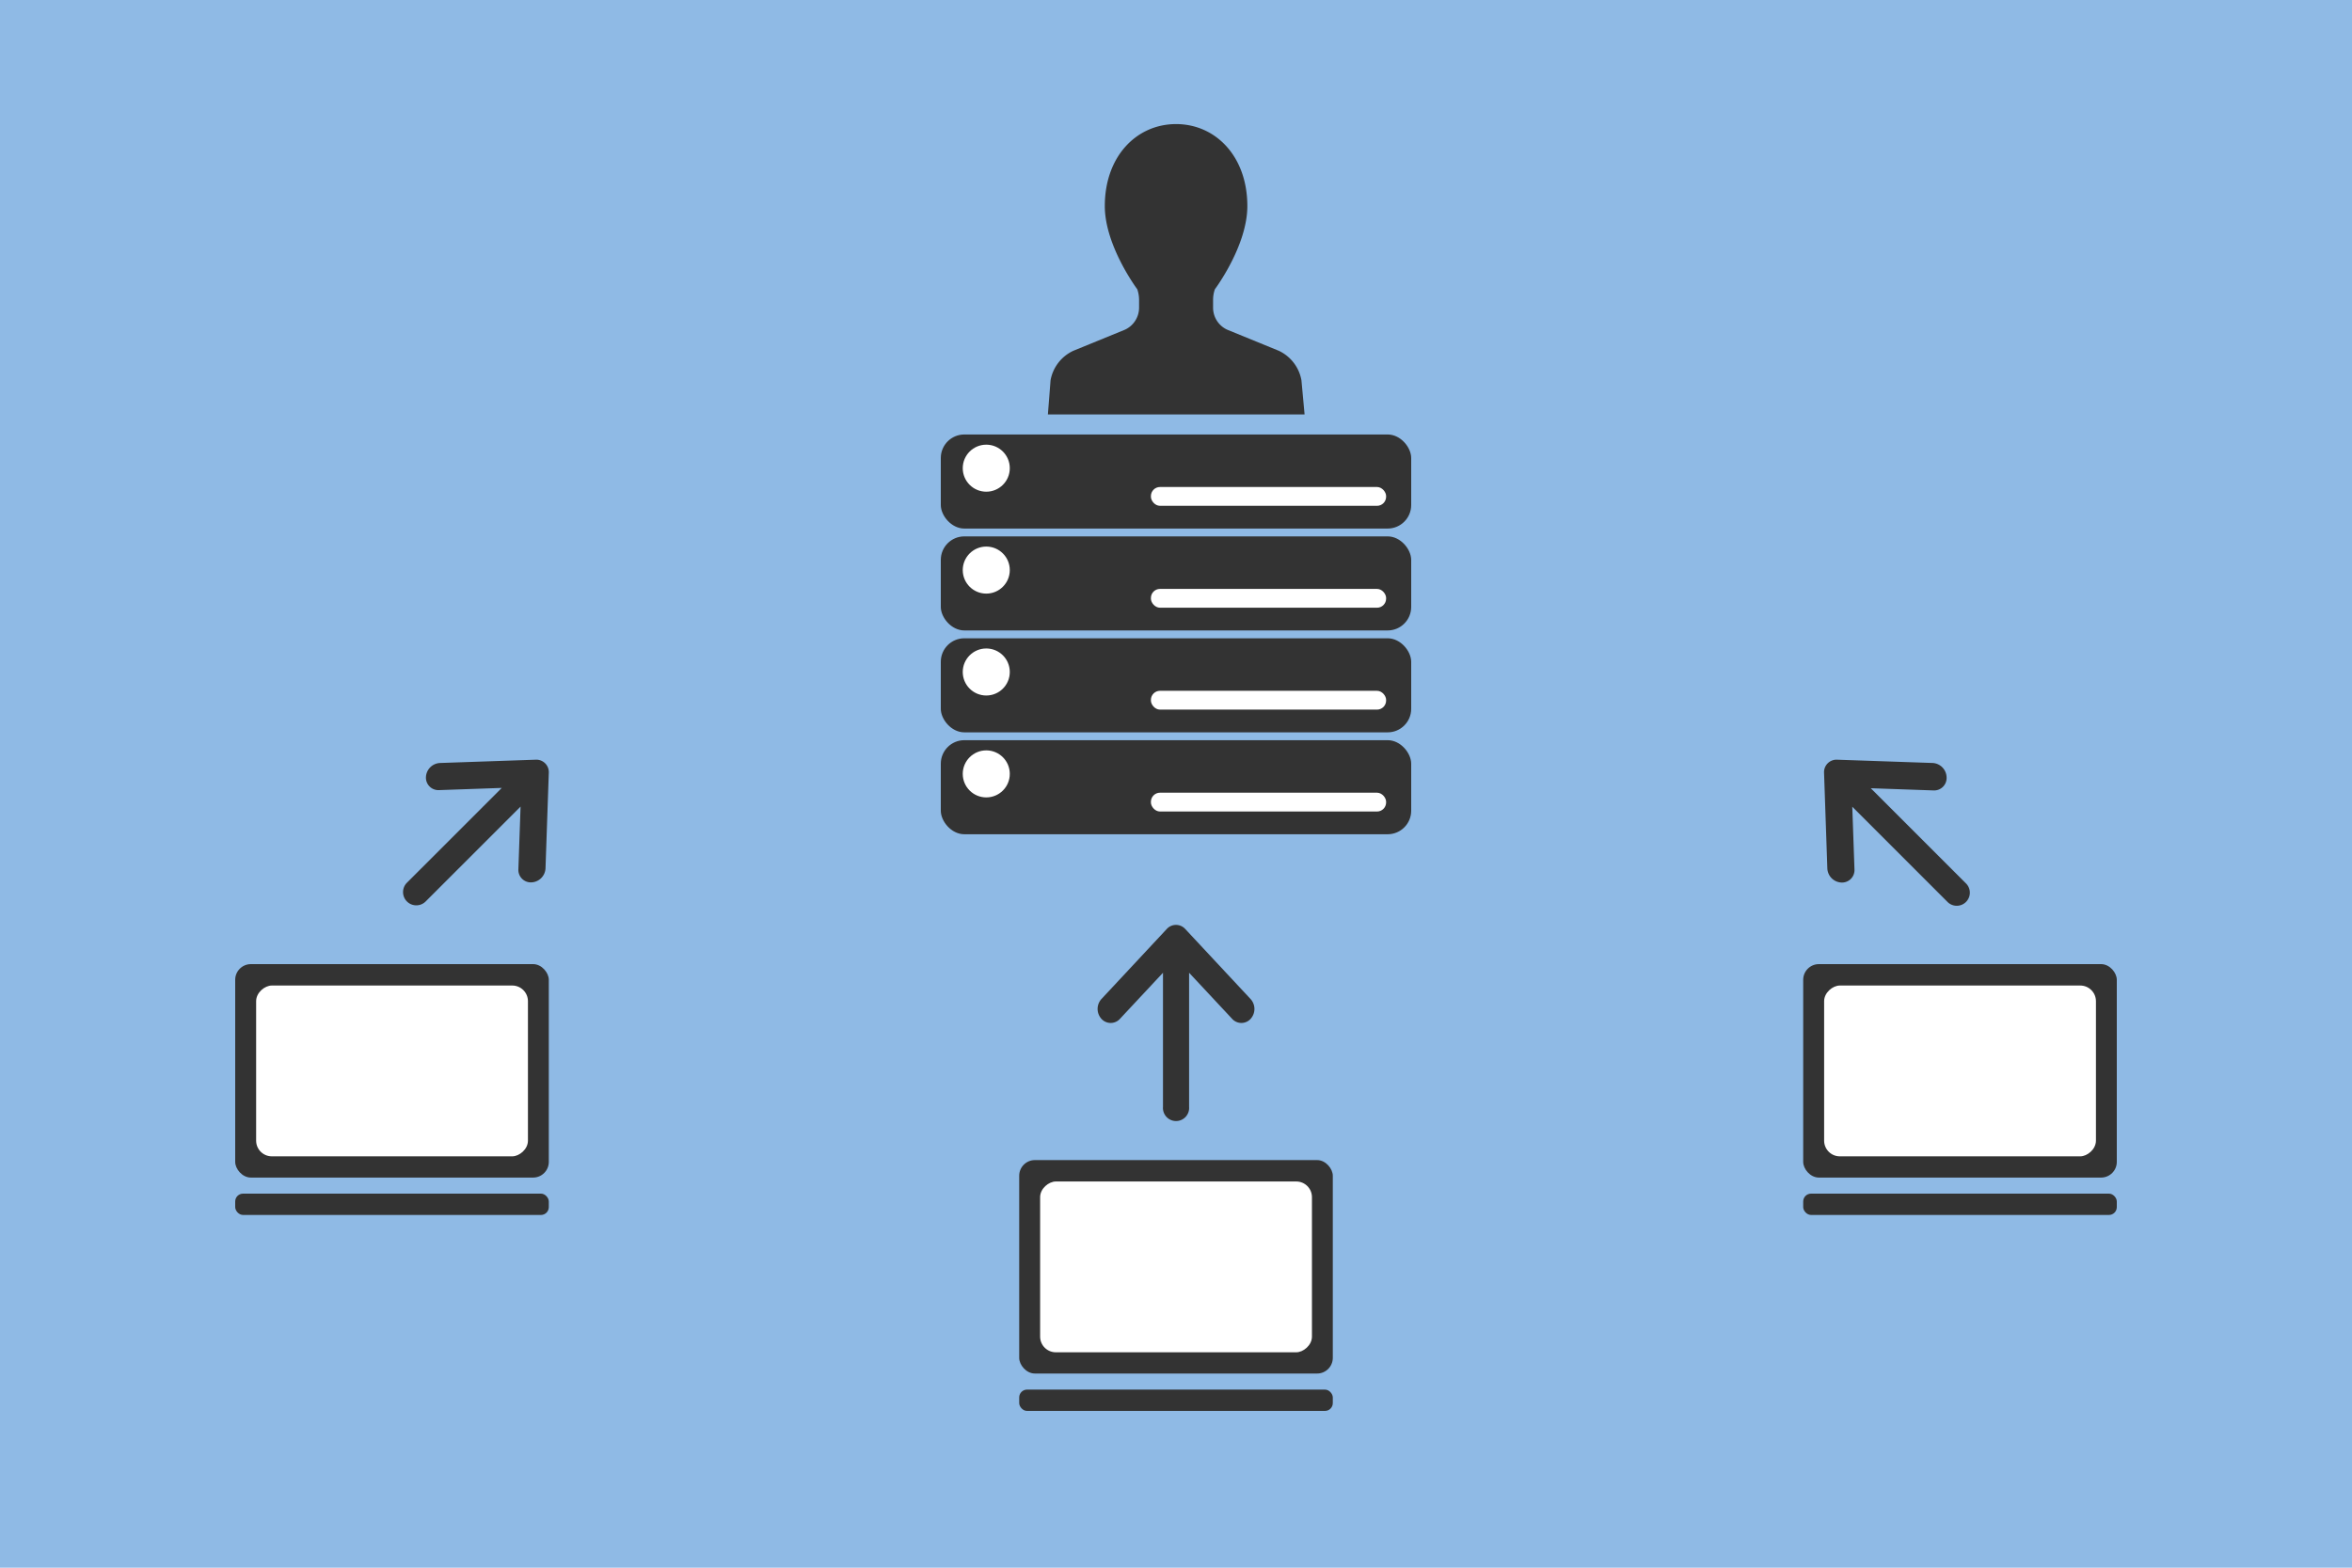
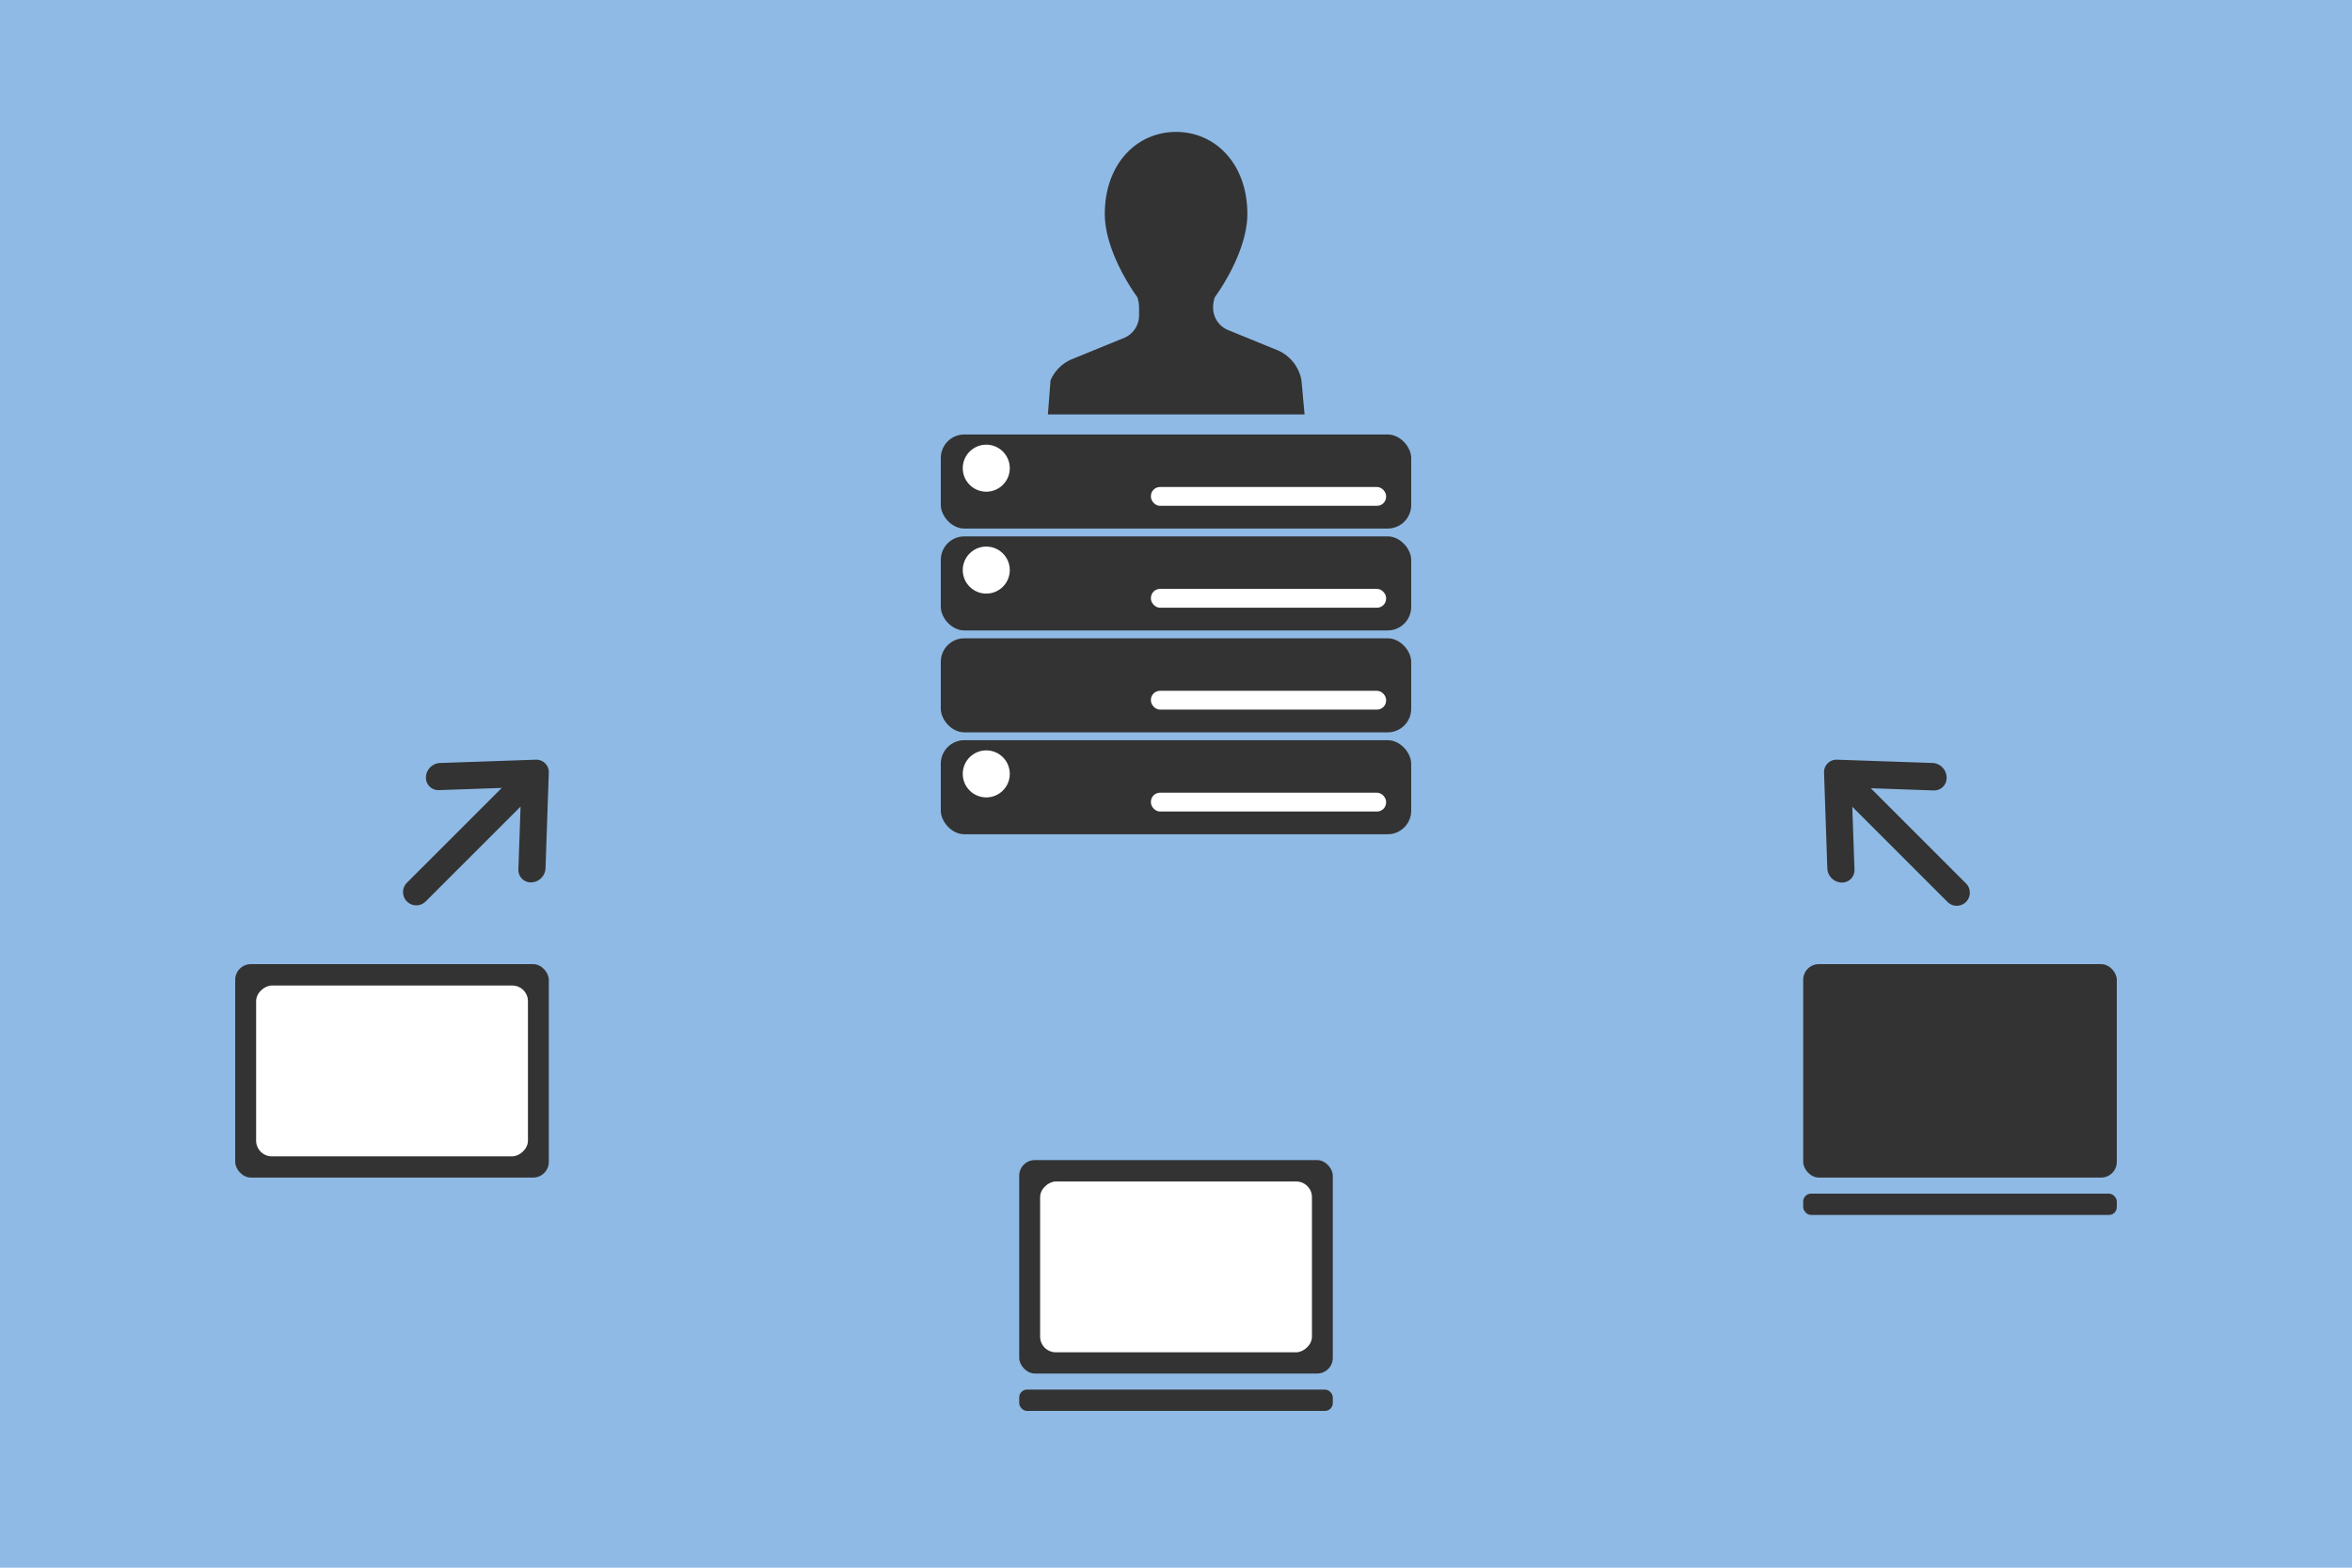
<svg xmlns="http://www.w3.org/2000/svg" viewBox="0 0 300 200">
  <defs>
    <style>.cls-1{fill:#8fbae5;}.cls-2{fill:#333;}.cls-3{fill:#fff;}</style>
  </defs>
  <title>アートボード 1</title>
  <g id="レイヤー_2" data-name="レイヤー 2">
    <rect class="cls-1" width="300" height="200" />
  </g>
  <g id="レイヤー_1" data-name="レイヤー 1">
    <rect class="cls-2" x="120" y="55.43" width="60" height="12" rx="3" ry="3" />
    <circle class="cls-3" cx="125.8" cy="59.73" r="3" />
    <rect class="cls-3" x="146.8" y="62.13" width="30" height="2.4" rx="1.16" ry="1.16" />
    <rect class="cls-2" x="120" y="68.43" width="60" height="12" rx="3" ry="3" />
    <circle class="cls-3" cx="125.8" cy="72.73" r="3" />
    <rect class="cls-3" x="146.8" y="75.13" width="30" height="2.4" rx="1.16" ry="1.16" />
    <rect class="cls-2" x="120" y="81.43" width="60" height="12" rx="3" ry="3" />
-     <circle class="cls-3" cx="125.8" cy="85.73" r="3" />
    <rect class="cls-3" x="146.8" y="88.13" width="30" height="2.4" rx="1.16" ry="1.16" />
    <rect class="cls-2" x="120" y="94.43" width="60" height="12" rx="3" ry="3" />
    <circle class="cls-3" cx="125.8" cy="98.73" r="3" />
    <rect class="cls-3" x="146.8" y="101.13" width="30" height="2.4" rx="1.16" ry="1.16" />
-     <path class="cls-2" d="M163.11,44.75l-6.58-2.69a3.09,3.09,0,0,1-1.8-2.81v-1a4.08,4.08,0,0,1,.23-1.35s4.14-5.52,4.14-10.61c0-6.37-4.07-10.46-9.09-10.46s-9.09,4.09-9.09,10.46c0,5.09,4.14,10.61,4.14,10.61a4.18,4.18,0,0,1,.23,1.35v1a3.1,3.1,0,0,1-1.8,2.81l-6.58,2.69A5.15,5.15,0,0,0,134,48.51l-.34,4.36h32.74L166,48.51A5.16,5.16,0,0,0,163.11,44.75Z" />
-     <path class="cls-2" d="M159.51,127.45l-8.33-8.93a1.59,1.59,0,0,0-2.36,0l-8.33,8.93a1.88,1.88,0,0,0,0,2.53,1.59,1.59,0,0,0,2.36,0l5.49-5.88v17.12a1.67,1.67,0,1,0,3.33,0V124.1l5.49,5.88a1.59,1.59,0,0,0,2.36,0A1.88,1.88,0,0,0,159.51,127.45Z" />
+     <path class="cls-2" d="M163.11,44.75l-6.58-2.69a3.09,3.09,0,0,1-1.8-2.81a4.08,4.08,0,0,1,.23-1.35s4.14-5.52,4.14-10.61c0-6.37-4.07-10.46-9.09-10.46s-9.09,4.09-9.09,10.46c0,5.09,4.14,10.61,4.14,10.61a4.18,4.18,0,0,1,.23,1.35v1a3.1,3.1,0,0,1-1.8,2.81l-6.58,2.69A5.15,5.15,0,0,0,134,48.51l-.34,4.36h32.74L166,48.51A5.16,5.16,0,0,0,163.11,44.75Z" />
    <path class="cls-2" d="M246.54,97.34l-12.21-.42a1.59,1.59,0,0,0-1.67,1.67l.42,12.21a1.88,1.88,0,0,0,1.79,1.79,1.59,1.59,0,0,0,1.67-1.67l-.28-8,12.1,12.1a1.67,1.67,0,1,0,2.36-2.36l-12.1-12.1,8,.28a1.59,1.59,0,0,0,1.67-1.67A1.88,1.88,0,0,0,246.54,97.34Z" />
    <path class="cls-2" d="M69.58,110.8,70,98.59a1.59,1.59,0,0,0-1.67-1.67l-12.21.42a1.88,1.88,0,0,0-1.79,1.79A1.59,1.59,0,0,0,56,100.8l8-.28-12.1,12.1A1.67,1.67,0,1,0,54.3,115l12.1-12.1-.28,8a1.59,1.59,0,0,0,1.67,1.67A1.88,1.88,0,0,0,69.58,110.8Z" />
    <rect class="cls-2" x="130" y="148" width="40" height="27.23" rx="2" ry="2" />
    <rect class="cls-3" x="139.11" y="144.28" width="21.79" height="34.67" rx="2" ry="2" transform="translate(311.62 11.62) rotate(90)" />
    <rect class="cls-2" x="130" y="177.28" width="40" height="2.72" rx="1" ry="1" />
    <rect class="cls-2" x="30" y="123" width="40" height="27.23" rx="2" ry="2" />
    <rect class="cls-3" x="39.11" y="119.28" width="21.79" height="34.67" rx="2" ry="2" transform="translate(186.62 86.62) rotate(90)" />
-     <rect class="cls-2" x="30" y="152.28" width="40" height="2.72" rx="1" ry="1" />
    <rect class="cls-2" x="230" y="123" width="40" height="27.23" rx="2" ry="2" />
-     <rect class="cls-3" x="239.11" y="119.28" width="21.79" height="34.67" rx="2" ry="2" transform="translate(386.62 -113.38) rotate(90)" />
    <rect class="cls-2" x="230" y="152.28" width="40" height="2.72" rx="1" ry="1" />
  </g>
</svg>